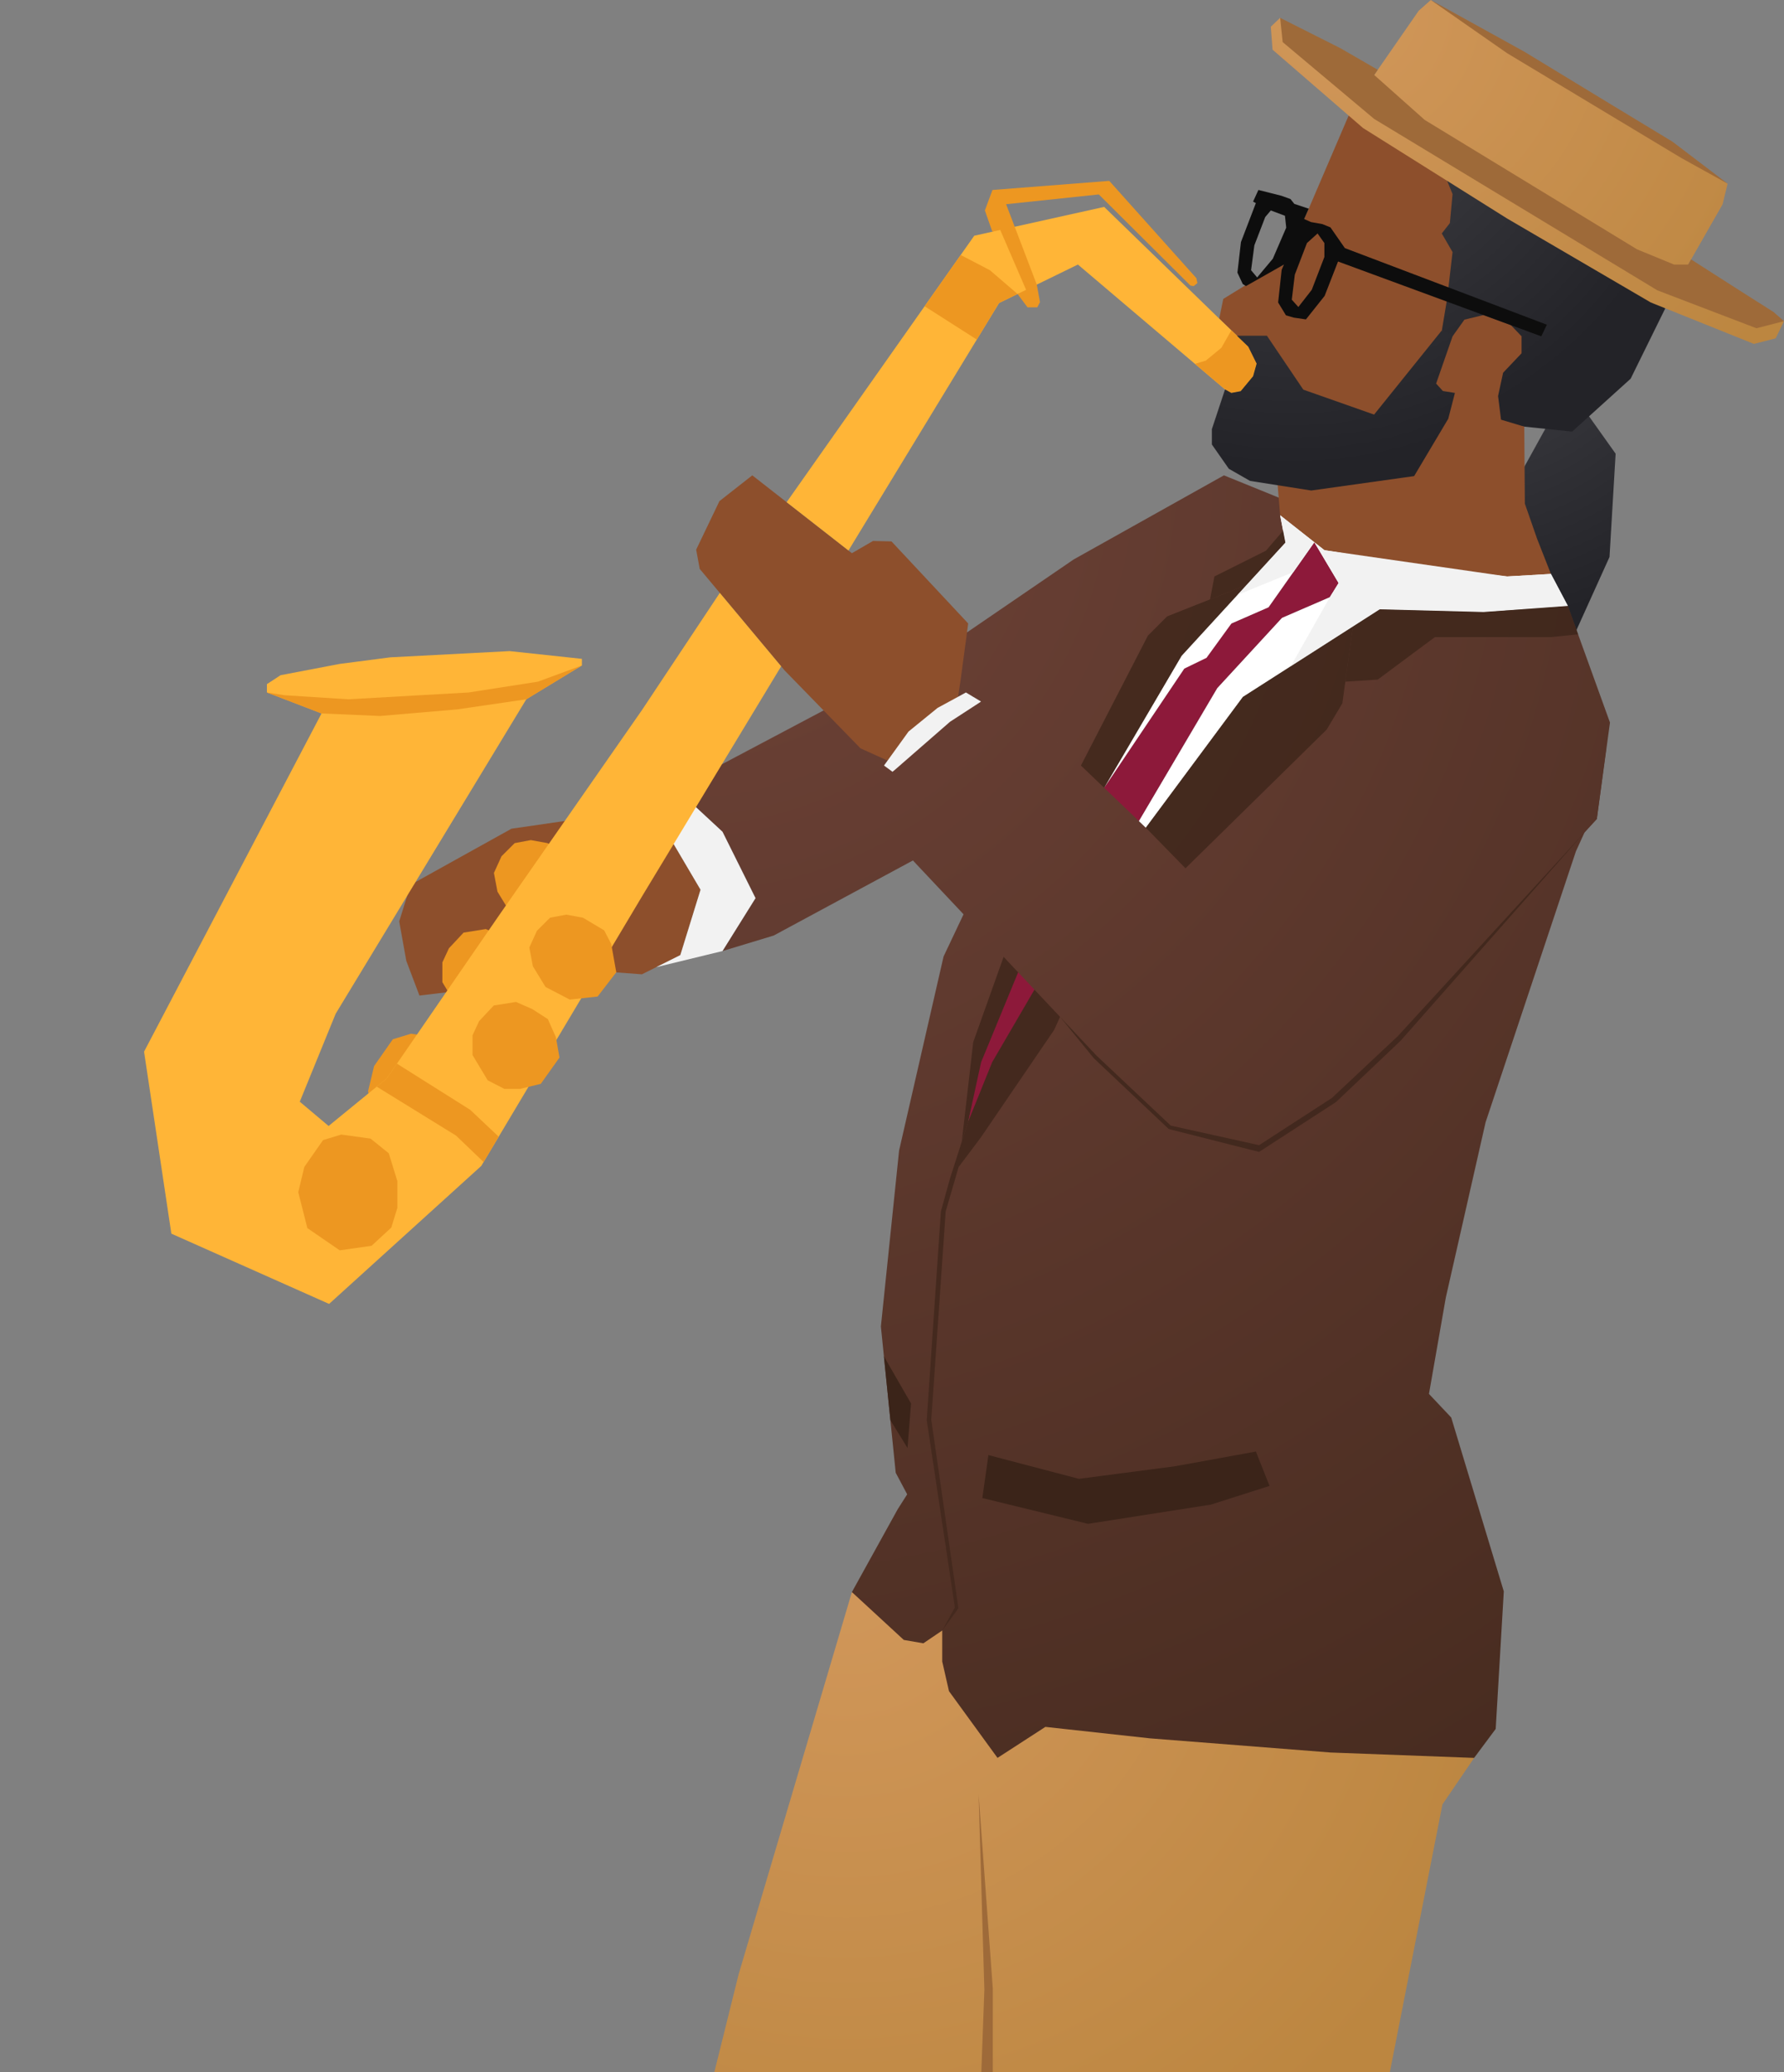
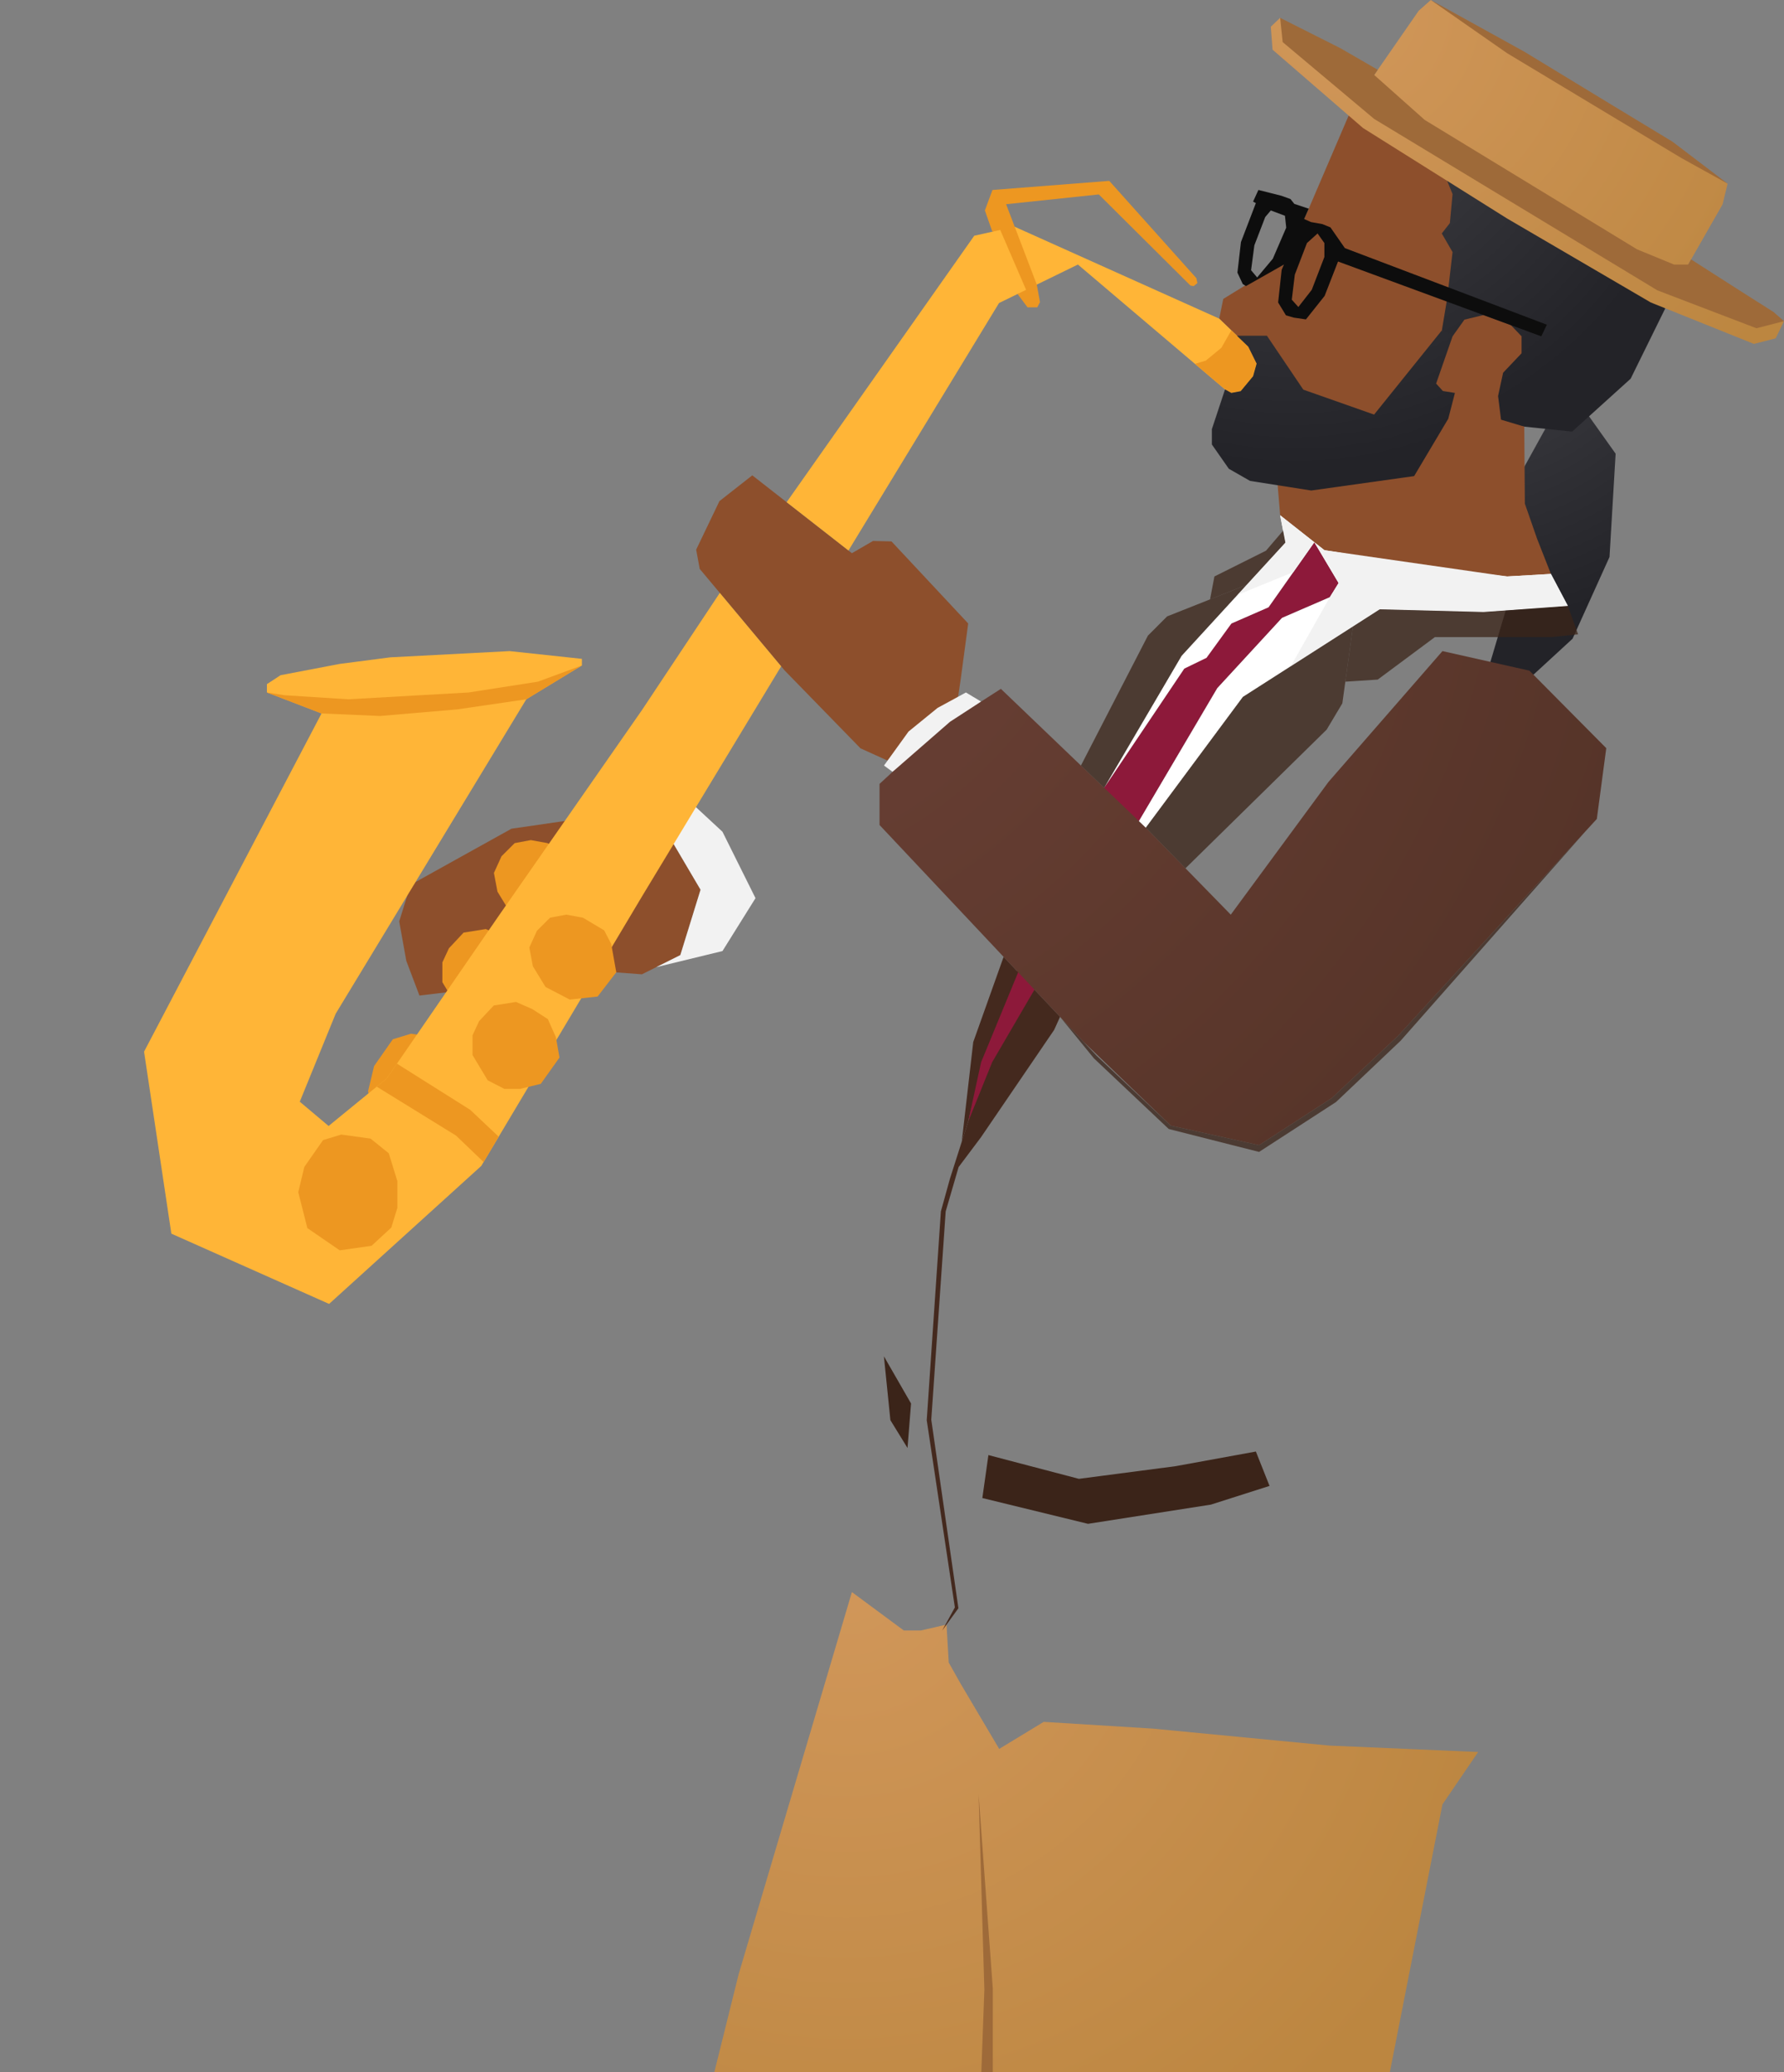
<svg xmlns="http://www.w3.org/2000/svg" width="1578" height="1833" viewBox="0 0 1578 1833" fill="none">
  <rect x="0" y="0" width="1578" height="1833" fill="#808080" stroke="none" />
  <path d="M1392.75 350.28L1377.56 359.99L1341.82 424.7L1345.62 493.76L1314.57 598.1L1327.69 623.28L1390.99 565.03L1423.66 492.74L1429.07 401.38L1392.75 350.28Z" fill="url(#paint0_radial_1_13)" />
  <path d="M753.53 1408.44L653.35 1746.54L631.88 1833H1229.38L1275.89 1596.27L1307.46 1549.91L1175.96 1544.25L1019.96 1529.25L923.21 1523.25L883.81 1547.17L849.71 1489.5L839.17 1470.75L837.23 1437.2L814.46 1442.43H799.46L753.53 1408.44Z" fill="url(#paint1_radial_1_13)" />
  <path d="M1277.27 153.08L1250.97 175.87L1243.05 202.98L1235.88 212.15L1245.42 228.62L1200.87 280.44L1196.1 309.06L1205.64 313.83L1216.15 299.07L1232.99 295L1257.23 303.93L1266.68 313.83V328.81L1250.36 346.03L1245.89 366.6L1328.21 375.35L1390.6 381.83L1442.35 335.03L1473.01 272.74L1462.5 262.99L1337.5 188.39L1277.27 153.08Z" fill="url(#paint2_radial_1_13)" />
  <path d="M499.53 726.29L452.4 733.13L367.53 780.3L361.24 789.05L353.11 815.12L359.38 850L371 880.71L544.23 860.17L567.78 861.93L601.77 844.94L619.66 787.09L594.02 743.56L499.53 726.29Z" fill="#8D4F2C" />
  <path d="M325.54 965.46L333.59 997.22L362.21 1016.89L390.38 1012.87L407.83 996.77L413.19 979.33V955.62L405.59 931.03L389.49 918.06L363.55 914.48L347.45 919.4L330.9 943.1L325.54 965.46Z" fill="#ED9721" />
  <path d="M391.28 868.86L404.69 891.22L419.45 898.83H433.32L451.65 894.35L468.2 871.1L465.07 853.21L457.91 837.11L444.05 828.16L429.74 821.9L410.06 825.03L397.09 838.9L391.28 851.42V868.86Z" fill="#ED9721" />
  <path d="M440.03 788.81L451.21 807.14L472.67 818.33L497.27 815.64L513.82 794.18L509.34 769.13L503.08 757.06L484.3 745.88L469.54 743.19L455.23 745.88L443.6 757.5L436.89 772.26L440.03 788.81Z" fill="#ED9721" />
-   <path d="M1401.63 736.29L1393.95 753.11L1314.05 992.82L1278.87 1147.86L1263.96 1233.13L1283.64 1254L1330.15 1407.84L1322.99 1529.49L1303.91 1555.13L1176.9 1550.36L1017.09 1537.83L924.67 1527.7L882.33 1555.13L839.4 1496.09L833.43 1469.86V1442.43L816.74 1453.76L799.44 1450.78L753.53 1408.44L794.08 1335.09L802.43 1321.97L792.29 1302.89L779.17 1173.5L795.27 1017.86L834.63 846.13L852.29 808.84L934.91 656.92L807.49 761.22L684.36 827.64L639.04 841.36L668.26 794.55L639.04 735.81L597.9 697.65L728.48 628.5L855.33 559.45L949.71 494.91L1082.6 420.52L1131.03 440.2L1137.7 455.85L1136.95 480L1045.12 580.18L976.65 696.91L900.58 860.17L867.8 939.75L856.39 992.22L877.56 939.75L915 875.5L1013.52 732.23L1099.38 616.55L1220.43 539.03L1312.26 541.42L1386.8 536.05L1424.07 639.21L1412.44 724.48L1401.63 736.29Z" fill="url(#paint3_radial_1_13)" />
  <path d="M580.42 855.61L639.04 841.36L668.26 794.55L639.04 735.81L612.33 711.04L594.02 743.56L619.66 787.09L601.77 844.94L580.42 855.61Z" fill="#F2F2F2" />
  <path d="M1359.52 476.42L1348.78 445.56L1348.26 377.43L1327.7 371.27L1325.08 350.31L1329.55 329.73L1345.88 312.51V297.53L1336.43 287.63L1312.19 278.71L1295.34 282.77L1284.83 297.53L1275.29 292.76L1280.06 264.14L1284.83 223L1275.29 206.52L1282.46 197.35L1284.83 171.71L1277.27 153.08L1213.11 111.89L1192.92 102.23L1157.6 184.61L1153.57 193.78L1135.68 234.03L1111.53 246.26L1082.02 264.44L1078.44 281.88L1104.15 306.7L1115.21 319.93L1111.53 335.03L1102.66 350.28H1090.71H1084.26L1078.21 381.83L1075.71 393L1090.71 409.5L1109.21 417.5L1129.68 423.96L1132.33 455.85L1164.71 490.5L1286.92 508.12L1332.71 515.62L1371.82 507.73L1359.52 476.42Z" fill="#8D4F2C" />
  <path d="M1132.33 15.78L1124.06 23.65L1125.62 43.96L1205.67 113.28L1333.13 193.33L1460.14 267.57L1551.38 304.24L1570.61 299.32L1578 284.12L1552.21 286L1467.71 253L1219.21 102.23L1140.21 36.5L1132.33 15.78Z" fill="url(#paint4_radial_1_13)" />
  <path d="M1265.6 0L1254.87 9.52L1213.11 69.78L1256.71 110L1445.21 223L1481.71 239.06L1493.24 234.03L1523.65 180.81L1528.12 162.47L1483.71 135L1338.71 47L1265.6 0Z" fill="url(#paint5_radial_1_13)" />
  <path d="M1265.6 0L1348.34 45.75L1422.58 90.92L1479.37 125.35L1528.12 162.47L1486.98 139.66L1333.13 47.09L1265.6 0Z" fill="#9E6A39" />
  <path d="M1132.33 15.78L1185.55 42.61L1218.69 61.74L1215.51 66.32L1260.23 106.12L1448.07 220.61L1480.72 234.03H1493.24L1495.83 229.5L1535.72 255.05L1568.82 276.07L1578 284.12L1553.61 290.38L1465.96 256.84L1215.51 105.23L1134.56 37.25L1132.33 15.78Z" fill="#9E6A39" />
  <path d="M1189.57 219.49L1176.82 201.15L1169.66 198.24L1159.6 196.45L1153.56 193.77L1157.59 184.6L1144.84 180.35L1141.49 176.1L1133.44 173.19L1113.09 168.05L1108.39 178.34L1110.85 179.68L1097.66 214.12L1094.53 241.18L1099.23 251.24L1102.09 253.07L1135.68 234.03L1133.67 238.73L1130.54 267.58L1137.47 278.98L1144.4 280.99L1155.13 282.56L1171.68 261.76L1183.53 231.35L1363.31 297.54L1368.23 287.25L1189.57 219.49ZM1125.84 228.88L1111.98 245.43L1106.61 239.06L1109.52 217.03L1119.14 191.99L1124.07 186.18L1136.58 190.88L1137.7 201.39L1125.84 228.88ZM1171.46 227.32L1160.28 256.39L1148.43 271.6L1142.62 265.12L1145.3 242.98L1156.03 215.03L1165.42 206.53L1171.46 215.03V227.32Z" fill="#0D0D0D" />
  <path d="M847.45 616.4L849.68 601.65L856.39 551.56L788.55 478.96L772.2 478.56L753.53 489.39L665.43 420.52L636.36 443.33L615.78 486.26L618.91 503.26L694.05 593.15L761.13 662.02L784.84 672.75L807.33 653.25L833.21 629.62L847.45 616.4Z" fill="#8D4F2C" />
  <path d="M847.45 616.4L854.38 612.6L867.8 620.65L845.58 647.71L789.5 682.82L781.93 677.23L803.63 647.16L829.33 626.24L847.45 616.4Z" fill="#F2F2F2" />
  <path d="M973.75 701.22L1047.5 591.51L1089.25 551.56L1122.04 537.24L1162.57 479.7L1184.06 515.78L1176.31 528.3L1133.97 546.64L1076.72 608.8L1003.98 732.23L973.75 701.22Z" fill="#8D193A" />
  <path d="M901.62 853.02L866.38 939.45L856.39 992.22L880.06 941.7L917.33 871.5L901.62 853.02Z" fill="#8D193A" />
  <path d="M885.31 609.4L867.8 620.65L840.29 638.54L789.5 682.82L777.98 693.48V729.85L958.06 921.26L1035.58 995.8L1113.69 1013.09L1178.09 971.35L1236.53 916.5L1412.44 724.48L1420.79 661.87L1352.81 593.3L1275.89 576L1175.11 691.69L1088.65 809.16L1013.52 732.23L885.31 609.4Z" fill="url(#paint6_radial_1_13)" />
  <path d="M1132.33 455.85L1162.57 479.7L1171.46 486.71L1285.73 505.04L1333.13 509.96L1371.82 507.73L1386.8 536.05L1312.26 541.42L1220.43 539.03L1099.38 616.55L1013.52 732.23L1007.42 726.39L1076.72 608.8L1133.97 546.64L1176.31 528.3L1184.06 515.78L1162.57 479.7L1122.04 537.24L1089.25 551.56L1067.18 581.97L1047.5 591.51L976.65 696.91L1045.12 580.18L1136.95 480L1132.33 455.85Z" fill="white" />
  <path d="M1143.92 506.18L1094.5 526.31L1136.95 480L1132.33 455.85L1162.57 479.7L1171.46 486.71L1333.13 509.96L1371.82 507.73L1386.8 536.05L1312.26 541.42L1220.43 539.03L1141.71 589.45L1176.31 528.3L1184.06 515.78L1162.57 479.7L1143.92 506.18Z" fill="#F2F2F2" />
  <path d="M787.57 1256.33L802.72 1280.98L805.85 1241.62L781.85 1199.88L787.57 1256.33Z" fill="#3B2419" />
  <path d="M874.28 1287.24L868.91 1325.25L962.38 1348.06L1071.06 1331.07L1122.94 1314.52L1110.86 1284.11L1039.75 1297.08L954.33 1308.26L874.28 1287.24Z" fill="#3B2419" />
  <path opacity="0.75" d="M1196.72 554.22L1187.34 622.22L1173.47 645.47L1048.59 768.14L1013.52 732.23L1099.38 616.55L1196.72 554.22Z" fill="#3B2419" />
  <path d="M915 875.5L877.56 939.75L856.39 992.22L840.29 1042.61L832.24 1071.68L819.72 1256.38L844.61 1422L833.43 1442.43L847.74 1422.75L823.74 1255.93L836.49 1071.68L847.91 1032.45L867.8 1005.94L932.42 911.12L937.65 899.57L915 875.5Z" fill="#44291E" />
  <path d="M850.71 1009.99L860.86 921.86L887.72 846.49L900.58 860.17L867.8 939.75L856.39 992.22L850.71 1009.99Z" fill="#44291E" />
  <path opacity="0.75" d="M976.65 696.91L1045.12 580.18L1102.66 517.41L1032.37 545.29L1015.38 562.29L956.11 677.24L976.65 696.91Z" fill="#3B2419" />
  <path opacity="0.75" d="M1189.98 603.05L1218.64 601.2L1269.18 563.63H1371.82L1395.88 561.18L1386.8 536.05L1312.26 541.42L1220.43 539.03L1196.72 554.22L1189.98 603.05Z" fill="#3B2419" />
  <path opacity="0.75" d="M1070.32 530.24L1074.19 509.96L1119.81 487.16L1134.94 469.47L1136.95 480L1102.66 517.41L1070.32 530.24Z" fill="#3B2419" />
  <path d="M236.09 612.6L284.39 631.16L336.27 633.4L404.25 627.58L465.52 618.64L514.71 588.68L475.8 603.05L414.53 612.6L308.09 618.64L251.74 615.06L236.09 612.6Z" fill="#F0A537" />
  <path d="M636.69 524.52L567.93 628.03L440.92 810.5L342.08 954.06L290.65 996.1L265.16 974.63L296.91 896.81L467.12 616L514.71 588.68V582.86L450.76 576L345.21 581.52L300.49 587.33L248.17 597.32L236.09 605.22V612.6L285.87 628.35L127.42 930.36L151.57 1091.36L291.1 1153.52L425.71 1031.43L568.38 792.16L690.95 589.45L636.69 524.52Z" fill="#FFB537" />
  <path d="M333.21 961.31L403.35 1004.59L427.76 1028L441.11 1005.6L415.88 981.79L351.1 940.97L342.08 954.06L333.21 961.31Z" fill="#ED9721" />
  <path d="M878.16 1833V1759.06L865.61 1587.37L870.7 1760.25L868.02 1833H878.16Z" fill="#9E6A39" />
-   <path d="M695.8 444.27L861.76 208.54L877.76 204.98L884.5 202.14L897.54 200.6L976.65 183.04L1078.44 281.88L1104.15 306.7L1111.53 321.68L1108.4 332.86L1097.44 346.06L1089.17 347.62L1083.58 344.49L953.44 234.03L917.07 251.78L908.19 257.61L900.11 260.06L883.67 268.08L750.5 487.02L695.8 444.27Z" fill="#FFB537" />
+   <path d="M695.8 444.27L861.76 208.54L877.76 204.98L884.5 202.14L897.54 200.6L1078.44 281.88L1104.15 306.7L1111.53 321.68L1108.4 332.86L1097.44 346.06L1089.17 347.62L1083.58 344.49L953.44 234.03L917.07 251.78L908.19 257.61L900.11 260.06L883.67 268.08L750.5 487.02L695.8 444.27Z" fill="#FFB537" />
  <path d="M1089.16 292.23L1080.36 307.67L1066.59 319L1056.99 321.92L1083.58 344.49L1089.17 347.62L1097.44 346.06L1108.4 332.86L1111.53 321.68L1104.15 306.7L1089.16 292.23Z" fill="#ED9721" />
-   <path d="M817.84 270.92L864.01 300.4L883.67 268.08L900.06 260.08L875.62 239.06L849.76 225.58L817.84 270.92Z" fill="#ED9721" />
  <path d="M907.61 256.4L884.73 203.44L877.76 204.98L871.15 186.17L877.86 168.06L981.17 160.01L1058.24 246.1L1059.13 250.43L1055.85 253.11L1053.02 252.66L971.92 172.01L889.93 180.66L917.07 251.78L919.9 267.27L917.51 271.89H908.87L900.06 260.08L907.61 256.4Z" fill="#ED9721" />
  <path d="M263.82 1054.68L271.87 1086.44L300.49 1106.11L328.67 1102.09L346.11 1085.99L351.47 1068.55V1044.84L343.87 1020.25L327.77 1007.28L301.83 1003.7L285.73 1008.62L269.19 1032.32L263.82 1054.68Z" fill="#ED9721" />
  <path d="M417.96 933.34L431.38 955.7L446.14 963.3H460L478.34 958.83L494.88 935.57L491.75 917.68L484.6 901.58L470.73 892.64L456.42 886.38L436.75 889.51L423.78 903.37L417.96 915.89V933.34Z" fill="#ED9721" />
  <path d="M471.33 854.77L482.51 873.11L503.98 884.29L528.58 881.61L545.12 860.14L540.65 835.1L534.39 823.02L515.61 811.84L500.85 809.16L486.54 811.84L474.91 823.47L468.2 838.23L471.33 854.77Z" fill="#ED9721" />
  <g opacity="0.75">
    <path d="M937.65 899.57L969.91 933.86L1035.58 995.8L1113.69 1013.09L1178.09 971.35L1236.53 916.5L1401.63 736.29L1238.92 920.67L1181.73 974.93L1113.69 1019.05L1033.79 998.78L967.57 936.24L937.65 899.57Z" fill="#3B2419" />
  </g>
  <path d="M1286.92 347.62L1276.25 345.9L1270.29 339.34L1285.31 296.16L1275.29 292.76L1275.38 292.23L1215.43 366.77L1152.82 344.71L1120.62 297H1094.1L1104.15 306.7L1111.53 321.68L1108.4 332.86L1097.44 346.06L1089.17 347.62L1083.58 344.49L1071.95 379.6V393.24L1086.94 414.71L1105.72 425.44L1159.83 433.94L1240.53 422.63L1250.84 421.19L1281.03 370.43L1286.92 347.62Z" fill="url(#paint7_radial_1_13)" />
  <path d="M236.09 612.6L284.39 631.16L336.27 633.4L404.25 627.58L465.52 618.64L514.71 588.68L475.8 603.05L414.53 612.6L308.09 618.64L251.74 615.06L236.09 612.6Z" fill="#ED9721" />
  <defs>
    <radialGradient id="paint0_radial_1_13" cx="0" cy="0" r="1" gradientUnits="userSpaceOnUse" gradientTransform="translate(1286.09 227.646) scale(328.892 328.892)">
      <stop stop-color="#46464B" />
      <stop offset="1" stop-color="#232328" />
    </radialGradient>
    <radialGradient id="paint1_radial_1_13" cx="0" cy="0" r="1" gradientUnits="userSpaceOnUse" gradientTransform="translate(749.678 1393.21) scale(605.618 605.618)">
      <stop stop-color="#D1975A" />
      <stop offset="1" stop-color="#BC8640" />
    </radialGradient>
    <radialGradient id="paint2_radial_1_13" cx="0" cy="0" r="1" gradientUnits="userSpaceOnUse" gradientTransform="translate(1144.5 32.92) scale(370.931 370.931)">
      <stop stop-color="#46464B" />
      <stop offset="1" stop-color="#232328" />
    </radialGradient>
    <radialGradient id="paint3_radial_1_13" cx="0" cy="0" r="1" gradientUnits="userSpaceOnUse" gradientTransform="translate(605.144 409.674) scale(1977.44 1977.44)">
      <stop stop-color="#6F4338" />
      <stop offset="1" stop-color="#362115" />
    </radialGradient>
    <radialGradient id="paint4_radial_1_13" cx="0" cy="0" r="1" gradientUnits="userSpaceOnUse" gradientTransform="translate(1188.32 5.924) scale(465.01 465.01)">
      <stop stop-color="#D1975A" />
      <stop offset="1" stop-color="#BC8640" />
    </radialGradient>
    <radialGradient id="paint5_radial_1_13" cx="0" cy="0" r="1" gradientUnits="userSpaceOnUse" gradientTransform="translate(1185.72 6.051) scale(470.586 470.586)">
      <stop stop-color="#D1975A" />
      <stop offset="1" stop-color="#BC8640" />
    </radialGradient>
    <radialGradient id="paint6_radial_1_13" cx="0" cy="0" r="1" gradientUnits="userSpaceOnUse" gradientTransform="translate(605.144 409.674) scale(1977.44 1977.44)">
      <stop stop-color="#6F4338" />
      <stop offset="1" stop-color="#362115" />
    </radialGradient>
    <radialGradient id="paint7_radial_1_13" cx="0" cy="0" r="1" gradientUnits="userSpaceOnUse" gradientTransform="translate(1144.5 43.491) scale(369.623 369.623)">
      <stop stop-color="#46464B" />
      <stop offset="1" stop-color="#232328" />
    </radialGradient>
  </defs>
</svg>